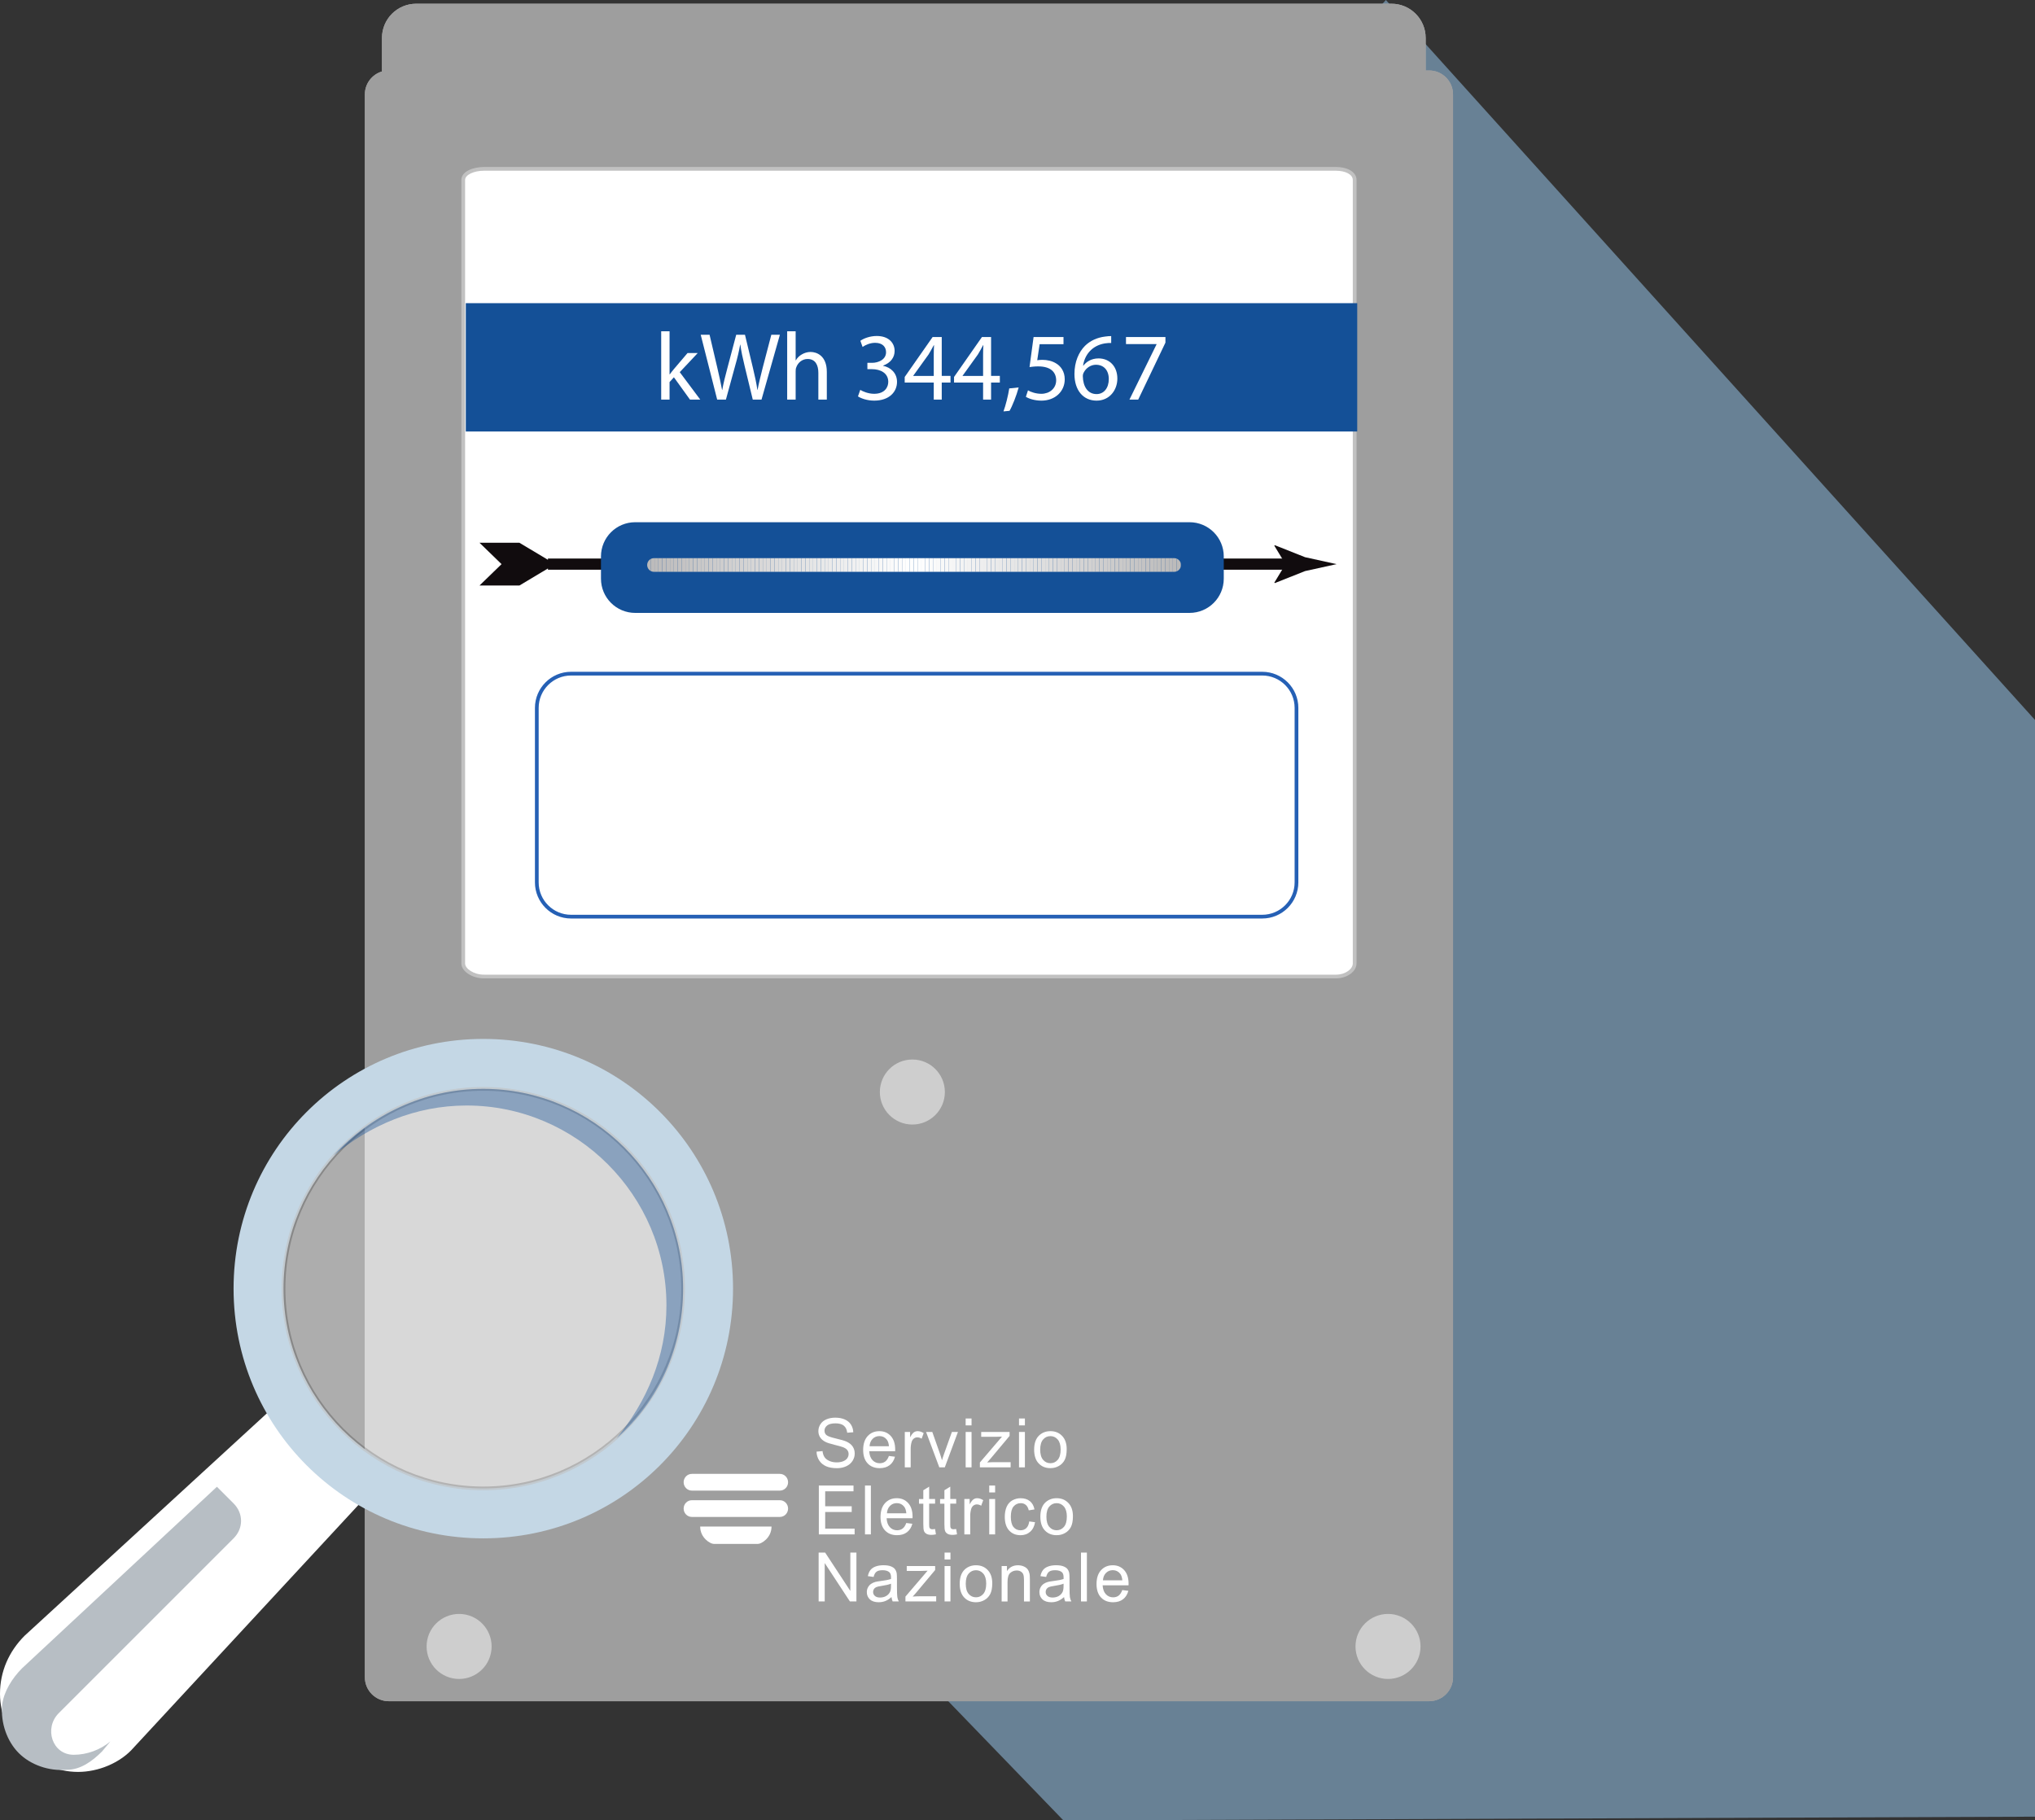
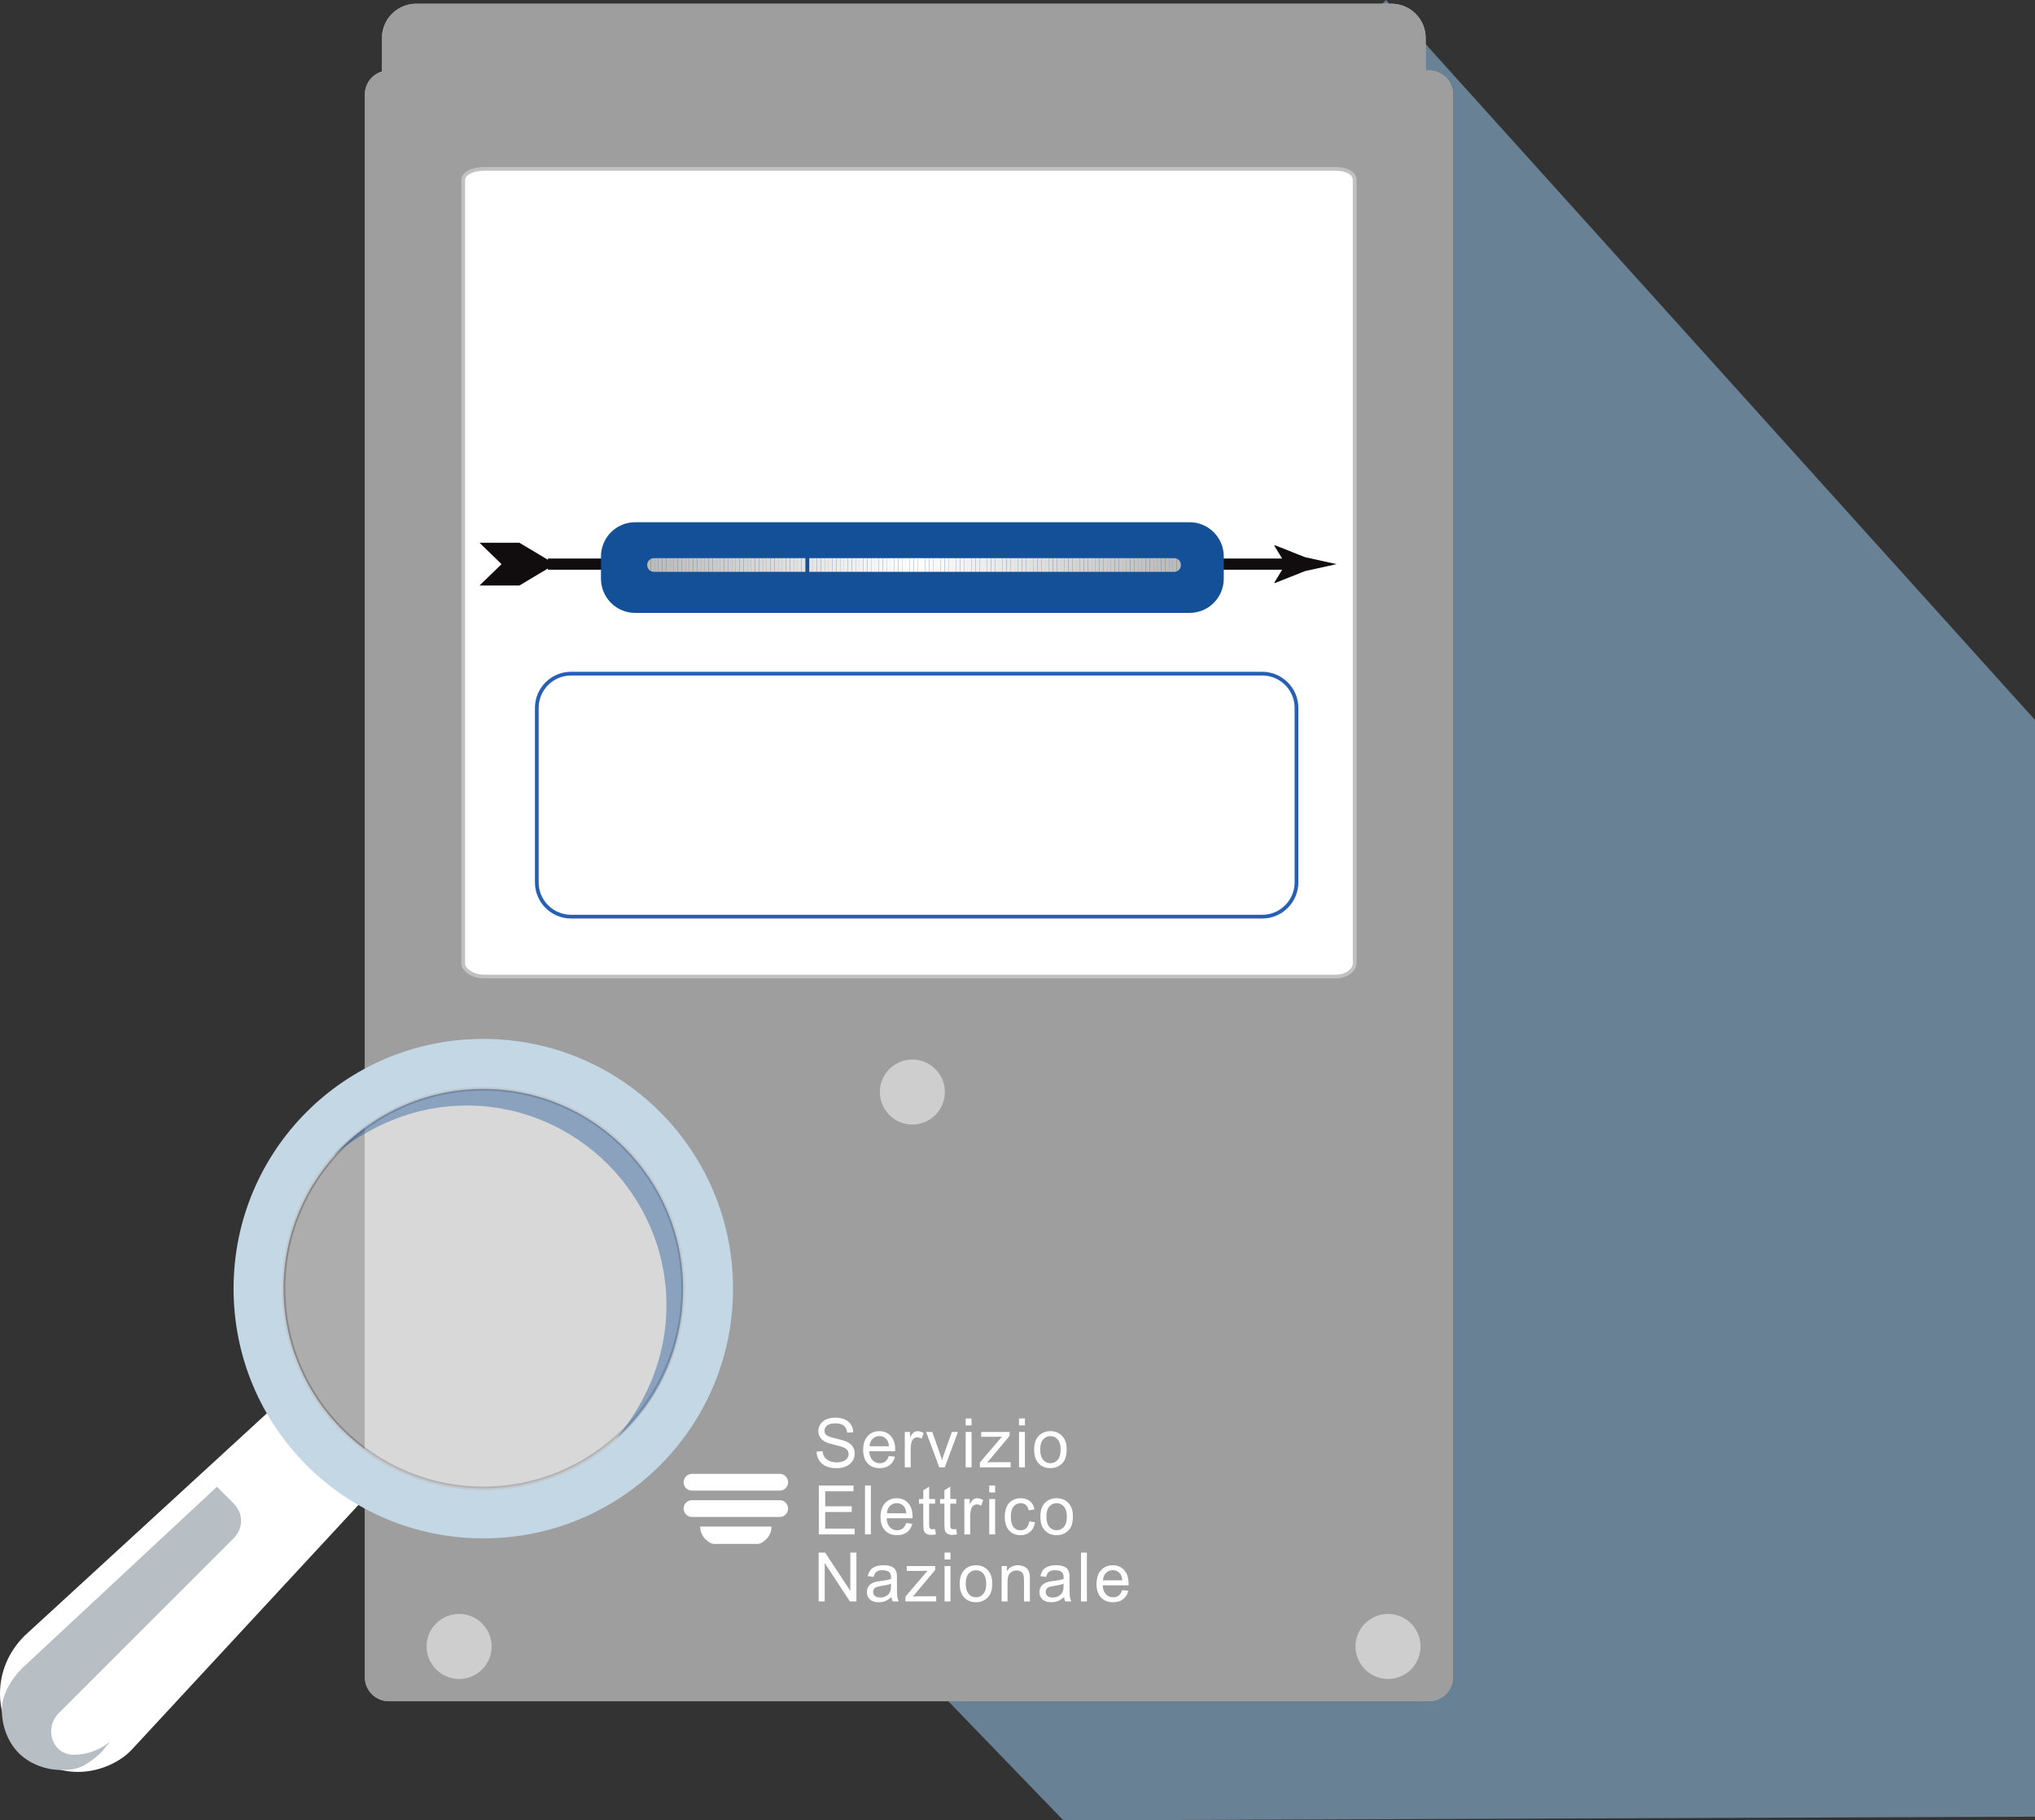
<svg xmlns="http://www.w3.org/2000/svg" xmlns:xlink="http://www.w3.org/1999/xlink" version="1.1" id="Livello_1" x="0px" y="0px" width="545.496px" height="488px" viewBox="0 0 545.496 488" enable-background="new 0 0 545.496 488" xml:space="preserve">
  <rect x="0" y="0" width="545.496" height="488" fill="#333333" stroke="none" />
  <g>
    <g>
      <polyline fill="#688195" points="545.496,193 371.496,0 101.496,298 285.055,488 545.496,487   " />
    </g>
    <g>
      <polyline fill="none" points="545.496,0 101.496,0 101.496,488 545.496,488   " />
    </g>
    <g>
      <path fill="#ADADAD" d="M382.158,271.643c0,5.066-4.107,9.174-9.173,9.174H111.562c-5.066,0-9.173-4.105-9.173-9.174V10.174    c0-5.066,4.106-9.174,9.173-9.174h261.424c5.063,0,9.173,4.108,9.173,9.174L382.158,271.643L382.158,271.643z" />
    </g>
    <g>
      <path fill="#A8A8A8" d="M389.496,449.624c0,3.547-2.875,6.422-6.421,6.422H104.224c-3.547,0-6.421-2.875-6.421-6.422V25.312    c0-3.547,2.874-6.422,6.421-6.422h278.852c3.546,0,6.421,2.875,6.421,6.422L389.496,449.624L389.496,449.624z" />
    </g>
    <g>
      <path fill="#9E9E9E" d="M383.075,18.89h-0.917v-8.716c0-5.066-4.107-9.174-9.173-9.174H111.562c-5.066,0-9.173,4.107-9.173,9.174    v8.986c-2.651,0.79-4.586,3.244-4.586,6.152v424.312c0,3.548,2.874,6.423,6.42,6.423h278.853c3.546,0,6.421-2.875,6.421-6.423    V25.312C389.496,21.765,386.621,18.89,383.075,18.89" />
    </g>
    <g>
      <path fill="#FFFFFF" d="M363.124,258.285c0,1.756-2.151,3.494-5.056,3.494H129.734c-2.904,0-5.561-1.738-5.561-3.494V48.217    c0-1.757,2.656-2.952,5.561-2.952h228.334c2.902,0,5.056,1.195,5.056,2.952V258.285z" />
    </g>
    <g>
      <path fill="#C1C1C1" d="M358.068,262.279H129.734c-3.172,0-6.061-1.903-6.061-3.994V48.217c0-2.242,3.123-3.452,6.061-3.452    h228.334c3.271,0,5.556,1.419,5.556,3.452v210.068C363.624,260.45,361.08,262.279,358.068,262.279z M129.734,45.765    c-2.743,0-5.061,1.123-5.061,2.452v210.068c0,1.356,2.257,2.994,5.061,2.994h228.334c2.685,0,4.556-1.578,4.556-2.994V48.217    c0-1.42-1.916-2.452-4.556-2.452H129.734z" />
    </g>
    <g>
      <path fill="#CECECE" d="M380.782,441.367c0,4.812-3.901,8.716-8.715,8.716c-4.812,0-8.714-3.903-8.714-8.716    c0-4.814,3.899-8.716,8.714-8.716C376.881,432.651,380.782,436.553,380.782,441.367" />
    </g>
    <g>
      <path fill="#CECECE" d="M131.782,441.367c0,4.812-3.901,8.716-8.715,8.716c-4.812,0-8.714-3.903-8.714-8.716    c0-4.814,3.901-8.716,8.714-8.716C127.881,432.651,131.782,436.553,131.782,441.367" />
    </g>
    <g>
      <path fill="#CECECE" d="M253.28,292.743c0,4.813-3.901,8.716-8.714,8.716s-8.714-3.902-8.714-8.716s3.901-8.716,8.714-8.716    S253.28,287.93,253.28,292.743" />
    </g>
    <g>
      <g>
        <g>
          <defs>
            <path id="SVGID_1_" d="M130.651,45.495c-2.905,0-5.789,0.965-5.789,2.721v210.069c0,1.756,2.884,3.724,5.789,3.724h228.335       c2.902,0,4.826-1.968,4.826-3.724V48.216c0-1.756-1.924-2.721-4.826-2.721H130.651z" />
          </defs>
          <clipPath id="SVGID_2_">
            <use xlink:href="#SVGID_1_" overflow="visible" />
          </clipPath>
          <g clip-path="url(#SVGID_2_)">
            <rect x="146.877" y="149.729" fill="#110C0E" width="199.966" height="3" />
          </g>
        </g>
      </g>
      <g>
        <g>
          <defs>
            <path id="SVGID_3_" d="M130.651,45.495c-2.905,0-5.789,0.965-5.789,2.721v210.069c0,1.756,2.884,3.724,5.789,3.724h228.335       c2.902,0,4.826-1.968,4.826-3.724V48.216c0-1.756-1.924-2.721-4.826-2.721H130.651z" />
          </defs>
          <clipPath id="SVGID_4_">
            <use xlink:href="#SVGID_3_" overflow="visible" />
          </clipPath>
          <g clip-path="url(#SVGID_4_)">
            <polygon fill="#110C0E" points="147.794,150.619 139.226,145.495 128.531,145.495 134.446,151.229 128.531,156.963        139.226,156.963 147.794,151.841      " />
          </g>
        </g>
      </g>
      <g>
        <g>
          <defs>
            <path id="SVGID_5_" d="M130.651,45.495c-2.905,0-5.789,0.965-5.789,2.721v210.069c0,1.756,2.884,3.724,5.789,3.724h228.335       c2.902,0,4.826-1.968,4.826-3.724V48.216c0-1.756-1.924-2.721-4.826-2.721H130.651z" />
          </defs>
          <clipPath id="SVGID_6_">
            <use xlink:href="#SVGID_5_" overflow="visible" />
          </clipPath>
          <g clip-path="url(#SVGID_6_)">
            <path fill="#110C0E" d="M344.596,151.229l-3.015-4.958l0.169-0.112l8.084,3.211c2.816,0.619,5.633,1.239,8.448,1.859       c-2.815,0.619-5.632,1.239-8.448,1.859l-8.084,3.211l-0.169-0.085L344.596,151.229z" />
          </g>
        </g>
      </g>
      <g>
        <g>
          <defs>
-             <path id="SVGID_7_" d="M130.651,45.495c-2.905,0-5.789,0.965-5.789,2.721v210.069c0,1.756,2.884,3.724,5.789,3.724h228.335       c2.902,0,4.826-1.968,4.826-3.724V48.216c0-1.756-1.924-2.721-4.826-2.721H130.651z" />
-           </defs>
+             </defs>
          <clipPath id="SVGID_8_">
            <use xlink:href="#SVGID_7_" overflow="visible" />
          </clipPath>
          <g clip-path="url(#SVGID_8_)">
            <path fill="#145097" d="M378.03,106.505c0,5.066-4.034,9.174-9.103,9.174H120.35c-5.067,0-9.247-4.108-9.247-9.174V90.449       c0-5.066,4.18-9.173,9.247-9.173h248.58c5.066,0,9.103,4.107,9.103,9.173L378.03,106.505L378.03,106.505z" />
          </g>
        </g>
      </g>
      <g>
        <g>
          <defs>
            <path id="SVGID_9_" d="M130.651,45.495c-2.905,0-5.789,0.965-5.789,2.721v210.069c0,1.756,2.884,3.724,5.789,3.724h228.335       c2.902,0,4.826-1.968,4.826-3.724V48.216c0-1.756-1.924-2.721-4.826-2.721H130.651z" />
          </defs>
          <clipPath id="SVGID_10_">
            <use xlink:href="#SVGID_9_" overflow="visible" />
          </clipPath>
          <g clip-path="url(#SVGID_10_)">
            <g enable-background="new    ">
              <path fill="#FFFFFF" d="M179.48,100.359h0.052c0.309-0.438,0.748-0.98,1.109-1.418l3.662-4.306h2.733l-4.822,5.131l5.493,7.35        h-2.759l-4.306-5.982l-1.161,1.289v4.693h-2.244V88.806h2.244V100.359z" />
            </g>
            <g enable-background="new    ">
              <path fill="#FFFFFF" d="M192.242,107.115l-4.41-17.381h2.373l2.063,8.793c0.516,2.167,0.98,4.333,1.29,6.009h0.051        c0.284-1.728,0.825-3.791,1.418-6.034l2.321-8.768h2.347l2.115,8.819c0.49,2.063,0.954,4.126,1.212,5.957h0.051        c0.361-1.908,0.851-3.842,1.393-6.008l2.295-8.768h2.295l-4.925,17.381h-2.347l-2.192-9.051        c-0.542-2.218-0.903-3.92-1.135-5.673h-0.052c-0.309,1.728-0.696,3.43-1.341,5.673l-2.476,9.051H192.242z" />
            </g>
            <g enable-background="new    ">
              <path fill="#FFFFFF" d="M211.009,88.806h2.27v7.788h0.051c0.361-0.645,0.929-1.212,1.625-1.599        c0.67-0.387,1.47-0.645,2.321-0.645c1.676,0,4.358,1.031,4.358,5.338v7.427h-2.269v-7.169c0-2.011-0.748-3.713-2.888-3.713        c-1.47,0-2.63,1.032-3.043,2.27c-0.129,0.309-0.155,0.645-0.155,1.083v7.53h-2.27V88.806z" />
              <path fill="#FFFFFF" d="M230.602,104.511c0.645,0.413,2.14,1.057,3.713,1.057c2.914,0,3.816-1.856,3.791-3.249        c-0.026-2.347-2.14-3.353-4.332-3.353h-1.264v-1.702h1.264c1.65,0,3.739-0.851,3.739-2.837c0-1.341-0.851-2.527-2.939-2.527        c-1.341,0-2.63,0.593-3.353,1.109l-0.593-1.65c0.877-0.645,2.579-1.29,4.384-1.29c3.301,0,4.796,1.96,4.796,3.997        c0,1.728-1.032,3.198-3.095,3.945v0.052c2.063,0.413,3.739,1.96,3.739,4.306c0,2.682-2.089,5.029-6.112,5.029        c-1.882,0-3.533-0.593-4.358-1.135L230.602,104.511z" />
              <path fill="#FFFFFF" d="M250.3,107.115v-4.564h-7.788v-1.496l7.479-10.702h2.45v10.418h2.347v1.779h-2.347v4.564H250.3z         M250.3,100.771v-5.596c0-0.877,0.025-1.753,0.077-2.63H250.3c-0.516,0.98-0.929,1.702-1.393,2.476l-4.101,5.699v0.052H250.3z        " />
              <path fill="#FFFFFF" d="M263.525,107.115v-4.564h-7.788v-1.496l7.479-10.702h2.45v10.418h2.347v1.779h-2.347v4.564H263.525z         M263.525,100.771v-5.596c0-0.877,0.025-1.753,0.077-2.63h-0.077c-0.516,0.98-0.929,1.702-1.393,2.476l-4.1,5.699v0.052        H263.525z" />
              <path fill="#FFFFFF" d="M268.988,110.287c0.567-1.521,1.264-4.281,1.547-6.163l2.527-0.258        c-0.593,2.192-1.728,5.054-2.45,6.266L268.988,110.287z" />
              <path fill="#FFFFFF" d="M285.078,92.262h-6.396l-0.645,4.307c0.387-0.052,0.748-0.104,1.367-0.104        c1.289,0,2.578,0.284,3.61,0.903c1.315,0.748,2.397,2.192,2.397,4.307c0,3.275-2.604,5.725-6.24,5.725        c-1.83,0-3.378-0.516-4.178-1.032l0.568-1.728c0.695,0.413,2.062,0.928,3.584,0.928c2.141,0,3.971-1.393,3.971-3.636        c-0.025-2.167-1.469-3.713-4.822-3.713c-0.953,0-1.701,0.103-2.32,0.18l1.083-8.045h8.021V92.262z" />
              <path fill="#FFFFFF" d="M297.864,91.952c-0.464-0.026-1.058,0-1.702,0.104c-3.559,0.593-5.441,3.197-5.828,5.957h0.078        c0.799-1.057,2.191-1.934,4.049-1.934c2.965,0,5.054,2.141,5.054,5.416c0,3.069-2.089,5.905-5.57,5.905        c-3.584,0-5.931-2.785-5.931-7.143c0-3.301,1.186-5.905,2.836-7.556c1.393-1.367,3.25-2.218,5.364-2.476        c0.671-0.103,1.237-0.129,1.65-0.129V91.952z M297.22,101.623c0-2.398-1.366-3.842-3.456-3.842        c-1.366,0-2.63,0.851-3.249,2.063c-0.154,0.258-0.258,0.593-0.258,1.006c0.052,2.759,1.315,4.796,3.688,4.796        C295.904,105.646,297.22,104.021,297.22,101.623z" />
              <path fill="#FFFFFF" d="M312.404,90.354v1.496l-7.298,15.266h-2.347l7.271-14.828v-0.052h-8.2v-1.882H312.404z" />
            </g>
          </g>
        </g>
      </g>
      <g>
        <g>
          <defs>
            <path id="SVGID_11_" d="M130.651,45.495c-2.905,0-5.789,0.965-5.789,2.721v210.069c0,1.756,2.884,3.724,5.789,3.724h228.335       c2.902,0,4.826-1.968,4.826-3.724V48.216c0-1.756-1.924-2.721-4.826-2.721H130.651z" />
          </defs>
          <clipPath id="SVGID_12_">
            <use xlink:href="#SVGID_11_" overflow="visible" />
          </clipPath>
          <g clip-path="url(#SVGID_12_)">
            <path fill="#145097" d="M328.039,155.129c0,5.066-4.107,9.174-9.173,9.174H170.268c-5.066,0-9.173-4.108-9.173-9.174v-5.964       c0-5.066,4.106-9.174,9.173-9.174h148.599c5.063,0,9.173,4.108,9.173,9.174L328.039,155.129L328.039,155.129z" />
          </g>
        </g>
      </g>
    </g>
    <g>
      <g>
        <g>
          <defs>
            <path id="SVGID_13_" d="M175.312,149.624c-1.014,0-1.836,0.822-1.836,1.835s0.822,1.835,1.836,1.835h139.427       c1.012,0,1.833-0.822,1.833-1.835s-0.821-1.835-1.833-1.835H175.312z" />
          </defs>
          <clipPath id="SVGID_14_">
            <use xlink:href="#SVGID_13_" overflow="visible" />
          </clipPath>
          <g clip-path="url(#SVGID_14_)">
            <g>
              <defs>
                <rect id="SVGID_15_" x="173.477" y="149.624" width="143.096" height="3.67" />
              </defs>
              <clipPath id="SVGID_16_">
                <use xlink:href="#SVGID_15_" overflow="visible" />
              </clipPath>
              <rect x="173.479" y="149.625" clip-path="url(#SVGID_16_)" fill="#BBBABA" width="0.934" height="3.668" />
              <rect x="174.412" y="149.625" clip-path="url(#SVGID_16_)" fill="#BCBBBB" width="1.035" height="3.668" />
              <rect x="175.447" y="149.625" clip-path="url(#SVGID_16_)" fill="#BDBCBC" width="1.035" height="3.668" />
              <rect x="176.482" y="149.625" clip-path="url(#SVGID_16_)" fill="#BEBDBD" width="1.039" height="3.668" />
              <rect x="177.521" y="149.625" clip-path="url(#SVGID_16_)" fill="#BFBEBE" width="1.035" height="3.668" />
              <rect x="178.557" y="149.625" clip-path="url(#SVGID_16_)" fill="#C0BFBF" width="1.039" height="3.668" />
              <rect x="179.596" y="149.625" clip-path="url(#SVGID_16_)" fill="#C1C0C0" width="1.035" height="3.668" />
              <rect x="180.631" y="149.625" clip-path="url(#SVGID_16_)" fill="#C2C1C1" width="1.039" height="3.668" />
              <rect x="181.67" y="149.625" clip-path="url(#SVGID_16_)" fill="#C3C2C2" width="1.035" height="3.668" />
              <rect x="182.705" y="149.625" clip-path="url(#SVGID_16_)" fill="#C4C3C3" width="1.035" height="3.668" />
              <rect x="183.74" y="149.625" clip-path="url(#SVGID_16_)" fill="#C5C4C4" width="1.039" height="3.668" />
              <rect x="184.779" y="149.625" clip-path="url(#SVGID_16_)" fill="#C6C5C5" width="1.035" height="3.668" />
              <rect x="185.814" y="149.625" clip-path="url(#SVGID_16_)" fill="#C7C6C6" width="1.039" height="3.668" />
              <rect x="186.854" y="149.625" clip-path="url(#SVGID_16_)" fill="#C8C7C7" width="1.035" height="3.668" />
              <rect x="187.889" y="149.625" clip-path="url(#SVGID_16_)" fill="#C9C8C8" width="1.039" height="3.668" />
              <rect x="188.928" y="149.625" clip-path="url(#SVGID_16_)" fill="#CAC9C9" width="1.035" height="3.668" />
              <rect x="189.963" y="149.625" clip-path="url(#SVGID_16_)" fill="#CBCACA" width="1.039" height="3.668" />
              <rect x="191.002" y="149.625" clip-path="url(#SVGID_16_)" fill="#CCCBCB" width="1.035" height="3.668" />
              <rect x="192.037" y="149.625" clip-path="url(#SVGID_16_)" fill="#CDCCCC" width="1.039" height="3.668" />
              <rect x="193.076" y="149.625" clip-path="url(#SVGID_16_)" fill="#CECDCD" width="1.035" height="3.668" />
              <rect x="194.111" y="149.625" clip-path="url(#SVGID_16_)" fill="#CFCECE" width="1.035" height="3.668" />
              <rect x="195.146" y="149.625" clip-path="url(#SVGID_16_)" fill="#D0CFCF" width="1.039" height="3.668" />
              <rect x="196.186" y="149.625" clip-path="url(#SVGID_16_)" fill="#D1D0D0" width="1.035" height="3.668" />
              <rect x="197.221" y="149.625" clip-path="url(#SVGID_16_)" fill="#D2D1D1" width="1.039" height="3.668" />
              <rect x="198.26" y="149.625" clip-path="url(#SVGID_16_)" fill="#D3D2D2" width="1.035" height="3.668" />
              <rect x="199.295" y="149.625" clip-path="url(#SVGID_16_)" fill="#D4D3D3" width="1.039" height="3.668" />
              <rect x="200.334" y="149.625" clip-path="url(#SVGID_16_)" fill="#D5D4D4" width="1.035" height="3.668" />
              <rect x="201.369" y="149.625" clip-path="url(#SVGID_16_)" fill="#D6D5D5" width="1.039" height="3.668" />
              <rect x="202.408" y="149.625" clip-path="url(#SVGID_16_)" fill="#D7D6D6" width="1.035" height="3.668" />
              <rect x="203.443" y="149.625" clip-path="url(#SVGID_16_)" fill="#D8D7D7" width="1.039" height="3.668" />
              <rect x="204.482" y="149.625" clip-path="url(#SVGID_16_)" fill="#D9D8D8" width="1.035" height="3.668" />
              <rect x="205.518" y="149.625" clip-path="url(#SVGID_16_)" fill="#DAD9D9" width="1.035" height="3.668" />
              <rect x="206.553" y="149.625" clip-path="url(#SVGID_16_)" fill="#DBDADA" width="1.039" height="3.668" />
              <rect x="207.592" y="149.625" clip-path="url(#SVGID_16_)" fill="#DCDBDB" width="1.035" height="3.668" />
              <rect x="208.627" y="149.625" clip-path="url(#SVGID_16_)" fill="#DDDDDD" width="1.039" height="3.668" />
              <rect x="209.666" y="149.625" clip-path="url(#SVGID_16_)" fill="#DEDEDE" width="1.035" height="3.668" />
              <rect x="210.701" y="149.625" clip-path="url(#SVGID_16_)" fill="#DFDFDF" width="1.039" height="3.668" />
              <rect x="211.74" y="149.625" clip-path="url(#SVGID_16_)" fill="#E0E0E0" width="1.035" height="3.668" />
              <rect x="212.775" y="149.625" clip-path="url(#SVGID_16_)" fill="#E1E1E1" width="1.039" height="3.668" />
              <rect x="213.814" y="149.625" clip-path="url(#SVGID_16_)" fill="#E2E2E2" width="1.035" height="3.668" />
              <rect x="214.85" y="149.625" clip-path="url(#SVGID_16_)" fill="#E3E3E3" width="1.039" height="3.668" />
-               <rect x="215.889" y="149.625" clip-path="url(#SVGID_16_)" fill="#E4E4E4" width="1.035" height="3.668" />
              <rect x="216.924" y="149.625" clip-path="url(#SVGID_16_)" fill="#E5E5E5" width="1.035" height="3.668" />
              <rect x="217.959" y="149.625" clip-path="url(#SVGID_16_)" fill="#E6E6E6" width="1.039" height="3.668" />
              <rect x="218.998" y="149.625" clip-path="url(#SVGID_16_)" fill="#E7E7E7" width="1.035" height="3.668" />
              <rect x="220.033" y="149.625" clip-path="url(#SVGID_16_)" fill="#E8E8E8" width="1.039" height="3.668" />
              <rect x="221.072" y="149.625" clip-path="url(#SVGID_16_)" fill="#E9E9E9" width="1.035" height="3.668" />
              <rect x="222.107" y="149.625" clip-path="url(#SVGID_16_)" fill="#EAEAEA" width="1.039" height="3.668" />
              <rect x="223.146" y="149.625" clip-path="url(#SVGID_16_)" fill="#EBEBEB" width="1.035" height="3.668" />
              <rect x="224.182" y="149.625" clip-path="url(#SVGID_16_)" fill="#ECECEC" width="1.039" height="3.668" />
              <rect x="225.221" y="149.625" clip-path="url(#SVGID_16_)" fill="#EDEDED" width="1.035" height="3.668" />
              <rect x="226.256" y="149.625" clip-path="url(#SVGID_16_)" fill="#EEEEEE" width="1.039" height="3.668" />
              <rect x="227.295" y="149.625" clip-path="url(#SVGID_16_)" fill="#EFEFEF" width="1.035" height="3.668" />
              <rect x="228.33" y="149.625" clip-path="url(#SVGID_16_)" fill="#F0F0F0" width="1.035" height="3.668" />
              <rect x="229.365" y="149.625" clip-path="url(#SVGID_16_)" fill="#F1F1F1" width="1.039" height="3.668" />
              <rect x="230.404" y="149.625" clip-path="url(#SVGID_16_)" fill="#F2F2F2" width="1.035" height="3.668" />
              <rect x="231.439" y="149.625" clip-path="url(#SVGID_16_)" fill="#F3F3F3" width="1.039" height="3.668" />
              <rect x="232.479" y="149.625" clip-path="url(#SVGID_16_)" fill="#F4F4F4" width="1.035" height="3.668" />
              <rect x="233.514" y="149.625" clip-path="url(#SVGID_16_)" fill="#F5F5F5" width="1.039" height="3.668" />
              <rect x="234.553" y="149.625" clip-path="url(#SVGID_16_)" fill="#F6F6F6" width="1.035" height="3.668" />
              <rect x="235.588" y="149.625" clip-path="url(#SVGID_16_)" fill="#F7F7F7" width="1.035" height="3.668" />
              <rect x="236.623" y="149.625" clip-path="url(#SVGID_16_)" fill="#F8F8F8" width="1.039" height="3.668" />
              <rect x="237.662" y="149.625" clip-path="url(#SVGID_16_)" fill="#F9F9F9" width="1.039" height="3.668" />
              <rect x="238.701" y="149.625" clip-path="url(#SVGID_16_)" fill="#FAFAFA" width="1.035" height="3.668" />
              <rect x="239.736" y="149.625" clip-path="url(#SVGID_16_)" fill="#FBFBFB" width="1.035" height="3.668" />
              <rect x="240.771" y="149.625" clip-path="url(#SVGID_16_)" fill="#FCFCFC" width="1.039" height="3.668" />
              <rect x="241.811" y="149.625" clip-path="url(#SVGID_16_)" fill="#FDFDFD" width="1.035" height="3.668" />
              <rect x="242.846" y="149.625" clip-path="url(#SVGID_16_)" fill="#FEFEFE" width="1.039" height="3.668" />
              <rect x="243.885" y="149.625" clip-path="url(#SVGID_16_)" fill="#FFFFFF" width="1.035" height="3.668" />
              <rect x="244.92" y="149.625" clip-path="url(#SVGID_16_)" fill="#FFFFFF" width="1.039" height="3.668" />
              <rect x="245.959" y="149.625" clip-path="url(#SVGID_16_)" fill="#FEFEFE" width="1.035" height="3.668" />
              <rect x="246.994" y="149.625" clip-path="url(#SVGID_16_)" fill="#FDFDFD" width="1.035" height="3.668" />
              <rect x="248.029" y="149.625" clip-path="url(#SVGID_16_)" fill="#FCFCFC" width="1.039" height="3.668" />
              <rect x="249.068" y="149.625" clip-path="url(#SVGID_16_)" fill="#FBFBFB" width="1.035" height="3.668" />
              <rect x="250.104" y="149.625" clip-path="url(#SVGID_16_)" fill="#FAFAFA" width="1.039" height="3.668" />
              <rect x="251.143" y="149.625" clip-path="url(#SVGID_16_)" fill="#F9F9F9" width="1.035" height="3.668" />
              <rect x="252.178" y="149.625" clip-path="url(#SVGID_16_)" fill="#F8F8F8" width="1.039" height="3.668" />
              <rect x="253.217" y="149.625" clip-path="url(#SVGID_16_)" fill="#F7F7F7" width="1.035" height="3.668" />
              <rect x="254.252" y="149.625" clip-path="url(#SVGID_16_)" fill="#F6F6F6" width="1.039" height="3.668" />
              <rect x="255.291" y="149.625" clip-path="url(#SVGID_16_)" fill="#F5F5F5" width="1.035" height="3.668" />
              <rect x="256.326" y="149.625" clip-path="url(#SVGID_16_)" fill="#F4F4F4" width="1.039" height="3.668" />
              <rect x="257.365" y="149.625" clip-path="url(#SVGID_16_)" fill="#F3F3F3" width="1.035" height="3.668" />
              <rect x="258.4" y="149.625" clip-path="url(#SVGID_16_)" fill="#F2F2F2" width="1.035" height="3.668" />
              <rect x="259.436" y="149.625" clip-path="url(#SVGID_16_)" fill="#F1F1F1" width="1.039" height="3.668" />
              <rect x="260.475" y="149.625" clip-path="url(#SVGID_16_)" fill="#F0F0F0" width="1.035" height="3.668" />
              <rect x="261.51" y="149.625" clip-path="url(#SVGID_16_)" fill="#EFEFEF" width="1.039" height="3.668" />
              <rect x="262.549" y="149.625" clip-path="url(#SVGID_16_)" fill="#EEEEEE" width="1.035" height="3.668" />
              <rect x="263.584" y="149.625" clip-path="url(#SVGID_16_)" fill="#EDEDED" width="1.039" height="3.668" />
              <rect x="264.623" y="149.625" clip-path="url(#SVGID_16_)" fill="#ECECEC" width="1.035" height="3.668" />
              <rect x="265.658" y="149.625" clip-path="url(#SVGID_16_)" fill="#EBEBEB" width="1.039" height="3.668" />
              <rect x="266.697" y="149.625" clip-path="url(#SVGID_16_)" fill="#EAEAEA" width="1.035" height="3.668" />
              <rect x="267.732" y="149.625" clip-path="url(#SVGID_16_)" fill="#E9E9E9" width="1.039" height="3.668" />
              <rect x="268.771" y="149.625" clip-path="url(#SVGID_16_)" fill="#E8E8E8" width="1.035" height="3.668" />
              <rect x="269.807" y="149.625" clip-path="url(#SVGID_16_)" fill="#E7E7E7" width="1.035" height="3.668" />
              <rect x="270.842" y="149.625" clip-path="url(#SVGID_16_)" fill="#E6E6E6" width="1.039" height="3.668" />
              <rect x="271.881" y="149.625" clip-path="url(#SVGID_16_)" fill="#E5E5E5" width="1.035" height="3.668" />
              <rect x="272.916" y="149.625" clip-path="url(#SVGID_16_)" fill="#E4E4E4" width="1.039" height="3.668" />
              <rect x="273.955" y="149.625" clip-path="url(#SVGID_16_)" fill="#E3E3E3" width="1.035" height="3.668" />
              <rect x="274.99" y="149.625" clip-path="url(#SVGID_16_)" fill="#E2E2E2" width="1.039" height="3.668" />
              <rect x="276.029" y="149.625" clip-path="url(#SVGID_16_)" fill="#E1E1E1" width="1.035" height="3.668" />
              <rect x="277.064" y="149.625" clip-path="url(#SVGID_16_)" fill="#E0E0E0" width="1.035" height="3.668" />
              <rect x="278.1" y="149.625" clip-path="url(#SVGID_16_)" fill="#DFDFDF" width="1.039" height="3.668" />
              <rect x="279.139" y="149.625" clip-path="url(#SVGID_16_)" fill="#DEDEDE" width="1.039" height="3.668" />
              <rect x="280.178" y="149.625" clip-path="url(#SVGID_16_)" fill="#DDDDDD" width="1.035" height="3.668" />
              <rect x="281.213" y="149.625" clip-path="url(#SVGID_16_)" fill="#DCDBDB" width="1.035" height="3.668" />
              <rect x="282.248" y="149.625" clip-path="url(#SVGID_16_)" fill="#DBDADA" width="1.039" height="3.668" />
              <rect x="283.287" y="149.625" clip-path="url(#SVGID_16_)" fill="#DAD9D9" width="1.035" height="3.668" />
              <rect x="284.322" y="149.625" clip-path="url(#SVGID_16_)" fill="#D9D8D8" width="1.039" height="3.668" />
              <rect x="285.361" y="149.625" clip-path="url(#SVGID_16_)" fill="#D8D7D7" width="1.035" height="3.668" />
              <rect x="286.396" y="149.625" clip-path="url(#SVGID_16_)" fill="#D7D6D6" width="1.039" height="3.668" />
              <rect x="287.436" y="149.625" clip-path="url(#SVGID_16_)" fill="#D6D5D5" width="1.035" height="3.668" />
              <rect x="288.471" y="149.625" clip-path="url(#SVGID_16_)" fill="#D5D4D4" width="1.035" height="3.668" />
              <rect x="289.506" y="149.625" clip-path="url(#SVGID_16_)" fill="#D4D3D3" width="1.039" height="3.668" />
              <rect x="290.545" y="149.625" clip-path="url(#SVGID_16_)" fill="#D3D2D2" width="1.039" height="3.668" />
              <rect x="291.584" y="149.625" clip-path="url(#SVGID_16_)" fill="#D2D1D1" width="1.035" height="3.668" />
              <rect x="292.619" y="149.625" clip-path="url(#SVGID_16_)" fill="#D1D0D0" width="1.035" height="3.668" />
              <rect x="293.654" y="149.625" clip-path="url(#SVGID_16_)" fill="#D0CFCF" width="1.039" height="3.668" />
              <rect x="294.693" y="149.625" clip-path="url(#SVGID_16_)" fill="#CFCECE" width="1.035" height="3.668" />
              <rect x="295.729" y="149.625" clip-path="url(#SVGID_16_)" fill="#CECDCD" width="1.039" height="3.668" />
              <rect x="296.768" y="149.625" clip-path="url(#SVGID_16_)" fill="#CDCCCC" width="1.035" height="3.668" />
              <rect x="297.803" y="149.625" clip-path="url(#SVGID_16_)" fill="#CCCBCB" width="1.039" height="3.668" />
              <rect x="298.842" y="149.625" clip-path="url(#SVGID_16_)" fill="#CBCACA" width="1.035" height="3.668" />
              <rect x="299.877" y="149.625" clip-path="url(#SVGID_16_)" fill="#CAC9C9" width="1.035" height="3.668" />
              <rect x="300.912" y="149.625" clip-path="url(#SVGID_16_)" fill="#C9C8C8" width="1.039" height="3.668" />
              <rect x="301.951" y="149.625" clip-path="url(#SVGID_16_)" fill="#C8C7C7" width="1.039" height="3.668" />
              <rect x="302.99" y="149.625" clip-path="url(#SVGID_16_)" fill="#C7C6C6" width="1.035" height="3.668" />
              <rect x="304.025" y="149.625" clip-path="url(#SVGID_16_)" fill="#C6C5C5" width="1.035" height="3.668" />
              <rect x="305.061" y="149.625" clip-path="url(#SVGID_16_)" fill="#C5C4C4" width="1.039" height="3.668" />
              <rect x="306.1" y="149.625" clip-path="url(#SVGID_16_)" fill="#C4C3C3" width="1.035" height="3.668" />
              <rect x="307.135" y="149.625" clip-path="url(#SVGID_16_)" fill="#C3C2C2" width="1.039" height="3.668" />
              <rect x="308.174" y="149.625" clip-path="url(#SVGID_16_)" fill="#C2C1C1" width="1.035" height="3.668" />
              <rect x="309.209" y="149.625" clip-path="url(#SVGID_16_)" fill="#C1C0C0" width="1.039" height="3.668" />
              <rect x="310.248" y="149.625" clip-path="url(#SVGID_16_)" fill="#C0BFBF" width="1.035" height="3.668" />
              <rect x="311.283" y="149.625" clip-path="url(#SVGID_16_)" fill="#BFBEBE" width="1.035" height="3.668" />
              <rect x="312.318" y="149.625" clip-path="url(#SVGID_16_)" fill="#BEBDBD" width="1.039" height="3.668" />
              <rect x="313.357" y="149.625" clip-path="url(#SVGID_16_)" fill="#BDBCBC" width="1.039" height="3.668" />
              <rect x="314.396" y="149.625" clip-path="url(#SVGID_16_)" fill="#BCBBBB" width="1.035" height="3.668" />
              <rect x="315.432" y="149.625" clip-path="url(#SVGID_16_)" fill="#BBBABA" width="1.035" height="3.668" />
              <rect x="316.467" y="149.625" clip-path="url(#SVGID_16_)" fill="#BBBABA" width="0.105" height="3.668" />
            </g>
          </g>
        </g>
      </g>
    </g>
    <g>
      <g>
        <g>
          <defs>
            <path id="SVGID_17_" d="M130.651,45.495c-2.905,0-5.789,0.965-5.789,2.721v210.069c0,1.756,2.884,3.724,5.789,3.724h228.335       c2.902,0,4.826-1.968,4.826-3.724V48.216c0-1.756-1.924-2.721-4.826-2.721H130.651z" />
          </defs>
          <clipPath id="SVGID_18_">
            <use xlink:href="#SVGID_17_" overflow="visible" />
          </clipPath>
          <g clip-path="url(#SVGID_18_)">
            <path fill="#2560B5" d="M338.358,246.225H153.068c-5.333,0-9.673-4.34-9.673-9.674v-46.789c0-5.335,4.339-9.675,9.673-9.675       h185.292c5.333,0,9.672,4.34,9.672,9.675v46.789C348.03,241.885,343.691,246.225,338.358,246.225z M153.068,181.087       c-4.782,0-8.673,3.892-8.673,8.675v46.789c0,4.783,3.891,8.674,8.673,8.674h185.291c4.781,0,8.672-3.891,8.672-8.674       l0.001-46.789c0-4.784-3.891-8.675-8.672-8.675H153.068z" />
          </g>
        </g>
      </g>
    </g>
    <g>
      <path fill="#FFFFFF" d="M218.88,389.146l1.604-0.145c0.076,0.656,0.252,1.191,0.531,1.613c0.277,0.42,0.709,0.76,1.293,1.019    c0.585,0.261,1.242,0.39,1.974,0.39c0.648,0,1.222-0.1,1.719-0.295s0.866-0.465,1.108-0.811c0.243-0.342,0.365-0.715,0.365-1.12    c0-0.409-0.117-0.771-0.352-1.075c-0.233-0.309-0.619-0.562-1.157-0.771c-0.345-0.139-1.107-0.352-2.289-0.641    c-1.181-0.289-2.008-0.562-2.481-0.816c-0.614-0.326-1.071-0.734-1.373-1.221c-0.301-0.484-0.451-1.027-0.451-1.629    c0-0.662,0.185-1.279,0.553-1.854c0.368-0.575,0.906-1.013,1.613-1.31c0.707-0.299,1.494-0.446,2.359-0.446    c0.952,0,1.793,0.155,2.521,0.469c0.729,0.312,1.288,0.772,1.68,1.38c0.392,0.608,0.603,1.297,0.632,2.064l-1.631,0.125    c-0.088-0.827-0.385-1.452-0.891-1.877c-0.506-0.422-1.253-0.635-2.24-0.635c-1.029,0-1.779,0.19-2.25,0.575    c-0.471,0.386-0.706,0.849-0.706,1.392c0,0.472,0.167,0.855,0.5,1.16c0.327,0.306,1.183,0.614,2.565,0.935    c1.382,0.319,2.331,0.598,2.846,0.836c0.748,0.351,1.301,0.795,1.657,1.334c0.356,0.541,0.534,1.162,0.534,1.862    c0,0.697-0.195,1.354-0.588,1.972c-0.391,0.617-0.953,1.097-1.687,1.438s-1.562,0.514-2.478,0.514    c-1.164,0-2.139-0.172-2.925-0.518c-0.787-0.348-1.403-0.865-1.851-1.561C219.139,390.809,218.902,390.023,218.88,389.146" />
    </g>
    <g>
      <path fill="#FFFFFF" d="M238.276,390.301l1.63,0.205c-0.256,0.971-0.732,1.725-1.428,2.26c-0.697,0.537-1.585,0.805-2.667,0.805    c-1.362,0-2.442-0.428-3.24-1.281c-0.798-0.854-1.196-2.055-1.196-3.598c0-1.596,0.403-2.834,1.21-3.717    c0.807-0.881,1.854-1.32,3.14-1.32c1.245,0,2.263,0.433,3.052,1.296c0.789,0.862,1.184,2.077,1.184,3.646    c0,0.096-0.003,0.238-0.009,0.43h-6.945c0.059,1.043,0.348,1.842,0.868,2.396s1.169,0.831,1.947,0.831    c0.578,0,1.072-0.154,1.481-0.465C237.712,391.475,238.037,390.979,238.276,390.301 M233.094,387.7h5.2    c-0.07-0.798-0.27-1.396-0.597-1.796c-0.503-0.619-1.154-0.93-1.955-0.93c-0.726,0-1.336,0.248-1.829,0.74    C233.42,386.21,233.146,386.872,233.094,387.7" />
    </g>
    <g>
      <path fill="#FFFFFF" d="M242.536,393.355v-9.488h1.421v1.438c0.362-0.673,0.697-1.115,1.004-1.33s0.645-0.322,1.014-0.322    c0.531,0,1.072,0.175,1.622,0.519l-0.544,1.494c-0.386-0.231-0.771-0.351-1.158-0.351c-0.345,0-0.654,0.104-0.929,0.315    c-0.275,0.213-0.471,0.507-0.588,0.882c-0.176,0.571-0.263,1.196-0.263,1.875v4.969H242.536L242.536,393.355z" />
    </g>
    <g>
      <path fill="#FFFFFF" d="M251.786,393.355l-3.543-9.488h1.666l2,5.683c0.216,0.614,0.415,1.25,0.597,1.911    c0.139-0.5,0.336-1.102,0.587-1.805l2.07-5.789h1.622l-3.525,9.488H251.786L251.786,393.355z" />
    </g>
    <g>
      <path fill="#FFFFFF" d="M258.852,380.258h1.578v1.85h-1.578V380.258z M258.852,383.867h1.578v9.488h-1.578V383.867z" />
    </g>
    <g>
      <path fill="#FFFFFF" d="M262.665,393.355v-1.307l5.929-6.932c-0.673,0.033-1.266,0.053-1.781,0.053h-3.796v-1.305h7.611v1.062    l-5.042,6.021l-0.974,1.098c0.707-0.053,1.371-0.08,1.991-0.08h4.305v1.385h-8.243V393.355L262.665,393.355z" />
    </g>
    <g>
      <path fill="#FFFFFF" d="M273.152,380.258h1.579v1.85h-1.579V380.258z M273.152,383.867h1.579v9.488h-1.579V383.867z" />
    </g>
    <g>
      <path fill="#FFFFFF" d="M277.21,388.611c0-1.758,0.479-3.061,1.438-3.904c0.801-0.701,1.775-1.055,2.929-1.055    c1.28,0,2.327,0.43,3.14,1.283s1.219,2.035,1.219,3.541c0,1.221-0.18,2.183-0.539,2.881c-0.357,0.701-0.883,1.244-1.567,1.631    c-0.688,0.389-1.438,0.582-2.25,0.582c-1.306,0-2.356-0.426-3.161-1.277C277.611,391.439,277.21,390.215,277.21,388.611     M278.832,388.611c0,1.215,0.261,2.125,0.781,2.729c0.52,0.605,1.175,0.908,1.964,0.908c0.782,0,1.437-0.305,1.956-0.912    c0.519-0.607,0.779-1.533,0.779-2.777c0-1.174-0.263-2.062-0.785-2.668c-0.522-0.604-1.174-0.906-1.95-0.906    c-0.789,0-1.444,0.303-1.964,0.902C279.093,386.488,278.832,387.396,278.832,388.611" />
    </g>
    <g>
      <polygon fill="#FFFFFF" points="219.494,411.329 219.494,398.232 228.789,398.232 228.789,399.777 221.195,399.777     221.195,403.789 228.307,403.789 228.307,405.325 221.195,405.325 221.195,409.783 229.088,409.783 229.088,411.329   " />
    </g>
    <g>
      <rect x="231.866" y="398.232" fill="#FFFFFF" width="1.578" height="13.097" />
    </g>
    <g>
      <path fill="#FFFFFF" d="M242.931,408.273l1.63,0.207c-0.256,0.969-0.732,1.723-1.428,2.258c-0.697,0.537-1.585,0.805-2.666,0.805    c-1.363,0-2.443-0.428-3.24-1.282c-0.798-0.854-1.197-2.053-1.197-3.596c0-1.595,0.403-2.835,1.21-3.716    c0.807-0.881,1.854-1.322,3.14-1.322c1.245,0,2.263,0.432,3.052,1.295c0.789,0.864,1.185,2.079,1.185,3.646    c0,0.094-0.004,0.236-0.01,0.428h-6.945c0.059,1.042,0.348,1.841,0.868,2.395c0.521,0.555,1.17,0.832,1.947,0.832    c0.579,0,1.072-0.156,1.482-0.466C242.367,409.447,242.691,408.952,242.931,408.273 M237.748,405.674h5.2    c-0.07-0.798-0.269-1.396-0.597-1.796c-0.502-0.619-1.154-0.929-1.955-0.929c-0.725,0-1.336,0.246-1.828,0.742    C238.074,404.186,237.801,404.846,237.748,405.674" />
    </g>
    <g>
      <path fill="#FFFFFF" d="M250.655,409.891l0.228,1.422c-0.444,0.096-0.842,0.143-1.192,0.143c-0.573,0-1.018-0.094-1.333-0.275    c-0.315-0.184-0.538-0.428-0.666-0.729c-0.129-0.303-0.193-0.936-0.193-1.898v-5.459h-1.157v-1.25h1.157v-2.35l1.569-0.967v3.314    h1.588v1.25h-1.588v5.549c0,0.459,0.028,0.754,0.084,0.885c0.056,0.132,0.146,0.234,0.271,0.312s0.306,0.116,0.539,0.116    C250.137,409.953,250.368,409.934,250.655,409.891" />
    </g>
    <g>
      <path fill="#FFFFFF" d="M256.31,409.891l0.229,1.422c-0.444,0.096-0.843,0.143-1.193,0.143c-0.573,0-1.018-0.094-1.333-0.275    c-0.315-0.184-0.538-0.428-0.666-0.729c-0.129-0.303-0.193-0.936-0.193-1.898v-5.459h-1.157v-1.25h1.157v-2.35l1.57-0.967v3.314    h1.587v1.25h-1.587v5.549c0,0.459,0.027,0.754,0.083,0.885c0.056,0.132,0.146,0.234,0.271,0.312    c0.126,0.077,0.306,0.116,0.54,0.116C255.791,409.953,256.023,409.934,256.31,409.891" />
    </g>
    <g>
      <path fill="#FFFFFF" d="M258.5,411.329v-9.487h1.42v1.438c0.363-0.672,0.697-1.114,1.005-1.329    c0.306-0.216,0.645-0.321,1.013-0.321c0.532,0,1.072,0.174,1.622,0.52l-0.543,1.492c-0.386-0.232-0.772-0.35-1.159-0.35    c-0.344,0-0.653,0.104-0.929,0.314c-0.274,0.213-0.471,0.506-0.587,0.881c-0.176,0.572-0.264,1.197-0.264,1.875v4.97    L258.5,411.329L258.5,411.329z" />
    </g>
    <g>
      <path fill="#FFFFFF" d="M265.172,398.232h1.578v1.849h-1.578V398.232z M265.172,401.842h1.578v9.487h-1.578V401.842z" />
    </g>
    <g>
      <path fill="#FFFFFF" d="M275.895,407.854l1.555,0.207c-0.172,1.09-0.604,1.941-1.305,2.561c-0.696,0.615-1.557,0.924-2.571,0.924    c-1.276,0-2.3-0.424-3.074-1.271c-0.774-0.849-1.163-2.064-1.163-3.648c0-1.023,0.168-1.92,0.5-2.689    c0.334-0.768,0.841-1.346,1.522-1.729c0.682-0.385,1.422-0.576,2.224-0.576c1.011,0,1.838,0.262,2.48,0.781    c0.644,0.521,1.056,1.262,1.235,2.221l-1.534,0.242c-0.146-0.639-0.404-1.119-0.775-1.439c-0.37-0.32-0.82-0.48-1.346-0.48    c-0.795,0-1.44,0.291-1.938,0.871s-0.746,1.499-0.746,2.756c0,1.273,0.24,2.2,0.72,2.777c0.48,0.578,1.104,0.867,1.877,0.867    c0.618,0,1.137-0.193,1.553-0.582C275.521,409.256,275.784,408.658,275.895,407.854" />
    </g>
    <g>
      <path fill="#FFFFFF" d="M278.875,406.585c0-1.757,0.479-3.06,1.438-3.903c0.801-0.703,1.777-1.055,2.932-1.055    c1.277,0,2.324,0.428,3.139,1.282s1.221,2.034,1.221,3.542c0,1.221-0.181,2.182-0.539,2.881c-0.359,0.7-0.883,1.243-1.569,1.631    c-0.687,0.387-1.437,0.58-2.249,0.58c-1.305,0-2.357-0.425-3.162-1.277C279.275,409.414,278.875,408.188,278.875,406.585     M280.497,406.585c0,1.215,0.26,2.125,0.78,2.729c0.52,0.604,1.175,0.908,1.965,0.908c0.783,0,1.435-0.308,1.955-0.912    c0.521-0.608,0.779-1.535,0.779-2.779c0-1.174-0.263-2.062-0.783-2.666c-0.523-0.604-1.174-0.907-1.951-0.907    c-0.79,0-1.444,0.301-1.965,0.901C280.757,404.462,280.497,405.37,280.497,406.585" />
    </g>
    <g>
      <polygon fill="#FFFFFF" points="219.441,429.303 219.441,416.206 221.187,416.206 227.939,426.488 227.939,416.206     229.57,416.206 229.57,429.303 227.825,429.303 221.072,419.011 221.072,429.303   " />
    </g>
    <g>
      <path fill="#FFFFFF" d="M238.969,428.132c-0.584,0.507-1.146,0.864-1.688,1.072c-0.541,0.209-1.121,0.312-1.741,0.312    c-1.022,0-1.81-0.254-2.359-0.765c-0.549-0.509-0.824-1.16-0.824-1.952c0-0.465,0.104-0.889,0.312-1.271    c0.208-0.386,0.479-0.692,0.816-0.927c0.336-0.23,0.714-0.406,1.136-0.525c0.31-0.083,0.776-0.164,1.402-0.241    c1.274-0.153,2.212-0.34,2.815-0.554c0.006-0.223,0.009-0.36,0.009-0.42c0-0.655-0.149-1.116-0.447-1.387    c-0.403-0.361-1.003-0.543-1.798-0.543c-0.742,0-1.291,0.131-1.645,0.396c-0.354,0.264-0.615,0.731-0.785,1.407l-1.543-0.217    c0.14-0.672,0.371-1.215,0.691-1.629c0.322-0.414,0.789-0.731,1.396-0.957c0.608-0.224,1.312-0.334,2.113-0.334    c0.795,0,1.441,0.094,1.938,0.285c0.497,0.19,0.862,0.43,1.096,0.719c0.234,0.289,0.398,0.653,0.491,1.097    c0.053,0.272,0.079,0.768,0.079,1.481v2.146c0,1.495,0.033,2.438,0.102,2.837c0.066,0.396,0.199,0.773,0.398,1.139h-1.648    C239.121,428.969,239.016,428.579,238.969,428.132 M238.838,424.541c-0.573,0.238-1.434,0.439-2.578,0.607    c-0.65,0.095-1.109,0.201-1.377,0.32c-0.27,0.118-0.477,0.293-0.623,0.521s-0.219,0.482-0.219,0.764    c0,0.43,0.159,0.787,0.478,1.072c0.318,0.286,0.785,0.43,1.398,0.43c0.607,0,1.149-0.136,1.623-0.406    c0.474-0.27,0.821-0.643,1.043-1.111c0.17-0.363,0.255-0.898,0.255-1.607V424.541z" />
    </g>
    <g>
      <path fill="#FFFFFF" d="M242.712,429.303v-1.305l5.929-6.932c-0.673,0.033-1.267,0.053-1.781,0.053h-3.797v-1.303h7.612v1.062    l-5.043,6.022l-0.974,1.098c0.708-0.053,1.371-0.08,1.992-0.08h4.305v1.385H242.712L242.712,429.303z" />
    </g>
    <g>
      <path fill="#FFFFFF" d="M253.198,416.206h1.578v1.849h-1.578V416.206z M253.198,419.814h1.578v9.485h-1.578V419.814z" />
    </g>
    <g>
      <path fill="#FFFFFF" d="M257.257,424.559c0-1.757,0.479-3.059,1.438-3.904c0.801-0.699,1.776-1.053,2.929-1.053    c1.28,0,2.327,0.426,3.14,1.281s1.219,2.035,1.219,3.542c0,1.222-0.18,2.184-0.539,2.881c-0.359,0.7-0.883,1.243-1.57,1.632    s-1.437,0.579-2.249,0.579c-1.304,0-2.357-0.425-3.161-1.274C257.658,427.388,257.257,426.162,257.257,424.559 M258.879,424.559    c0,1.217,0.261,2.125,0.78,2.729c0.521,0.604,1.176,0.908,1.965,0.908c0.783,0,1.435-0.307,1.956-0.912    c0.52-0.607,0.779-1.533,0.779-2.778c0-1.173-0.261-2.062-0.784-2.666c-0.523-0.604-1.175-0.906-1.951-0.906    c-0.789,0-1.444,0.302-1.965,0.901C259.14,422.436,258.879,423.344,258.879,424.559" />
    </g>
    <g>
      <path fill="#FFFFFF" d="M268.497,429.303v-9.486h1.421v1.35c0.683-1.042,1.672-1.562,2.964-1.562c0.562,0,1.077,0.104,1.548,0.309    c0.471,0.207,0.822,0.477,1.057,0.811c0.234,0.332,0.397,0.729,0.49,1.188c0.062,0.297,0.09,0.816,0.09,1.562v5.834h-1.58v-5.771    c0-0.655-0.062-1.146-0.184-1.47c-0.123-0.323-0.341-0.583-0.652-0.778c-0.312-0.192-0.68-0.289-1.102-0.289    c-0.673,0-1.253,0.218-1.741,0.652c-0.488,0.434-0.731,1.26-0.731,2.475v5.182h-1.58V429.303L268.497,429.303z" />
    </g>
    <g>
      <path fill="#FFFFFF" d="M285.229,428.132c-0.586,0.507-1.146,0.864-1.688,1.072c-0.54,0.209-1.121,0.312-1.74,0.312    c-1.021,0-1.81-0.254-2.357-0.765c-0.551-0.509-0.824-1.16-0.824-1.952c0-0.465,0.104-0.889,0.312-1.271    c0.207-0.386,0.479-0.692,0.813-0.927c0.336-0.231,0.715-0.406,1.136-0.525c0.311-0.083,0.777-0.164,1.403-0.241    c1.272-0.153,2.213-0.34,2.813-0.554c0.006-0.223,0.008-0.36,0.008-0.42c0-0.655-0.146-1.116-0.445-1.387    c-0.403-0.361-1.002-0.543-1.799-0.543c-0.741,0-1.291,0.131-1.645,0.396c-0.354,0.264-0.615,0.731-0.785,1.407l-1.543-0.217    c0.141-0.672,0.37-1.215,0.692-1.629c0.321-0.414,0.787-0.731,1.396-0.957c0.607-0.224,1.312-0.334,2.112-0.334    c0.795,0,1.44,0.094,1.938,0.285c0.496,0.19,0.861,0.43,1.095,0.719s0.397,0.653,0.491,1.097c0.054,0.272,0.08,0.768,0.08,1.481    v2.146c0,1.495,0.033,2.438,0.101,2.837c0.067,0.396,0.199,0.773,0.399,1.139h-1.649    C285.38,428.969,285.273,428.579,285.229,428.132 M285.096,424.541c-0.572,0.238-1.432,0.439-2.578,0.607    c-0.646,0.095-1.105,0.201-1.377,0.32c-0.27,0.118-0.477,0.293-0.621,0.521c-0.146,0.229-0.221,0.482-0.221,0.764    c0,0.43,0.159,0.787,0.479,1.072c0.318,0.286,0.785,0.43,1.398,0.43c0.607,0,1.148-0.136,1.622-0.406    c0.474-0.27,0.821-0.643,1.044-1.111c0.17-0.363,0.254-0.898,0.254-1.607V424.541z" />
    </g>
    <g>
      <rect x="289.768" y="416.206" fill="#FFFFFF" width="1.578" height="13.097" />
    </g>
    <g>
      <path fill="#FFFFFF" d="M300.834,426.248l1.631,0.205c-0.258,0.971-0.732,1.724-1.43,2.26c-0.695,0.537-1.584,0.804-2.666,0.804    c-1.363,0-2.443-0.427-3.24-1.28c-0.798-0.854-1.197-2.055-1.197-3.598c0-1.596,0.403-2.835,1.211-3.717    c0.809-0.881,1.854-1.32,3.141-1.32c1.245,0,2.263,0.433,3.052,1.295c0.79,0.863,1.187,2.078,1.187,3.646    c0,0.095-0.006,0.238-0.012,0.429h-6.943c0.059,1.042,0.348,1.841,0.869,2.396c0.52,0.555,1.169,0.832,1.944,0.832    c0.579,0,1.073-0.154,1.482-0.465C300.271,427.421,300.594,426.926,300.834,426.248 M295.65,423.647h5.199    c-0.068-0.8-0.27-1.396-0.598-1.798c-0.502-0.617-1.154-0.93-1.955-0.93c-0.725,0-1.334,0.248-1.826,0.742    C295.977,422.157,295.703,422.819,295.65,423.647" />
    </g>
    <g>
      <path fill="#FFFFFF" d="M211.25,397.348c0,1.237-0.985,2.241-2.201,2.241h-23.594c-1.216,0-2.201-1.004-2.201-2.241    c0-1.238,0.985-2.242,2.201-2.242h23.594C210.265,395.104,211.25,396.109,211.25,397.348" />
    </g>
    <g>
      <path fill="#FFFFFF" d="M211.25,404.407c0,1.239-0.985,2.241-2.201,2.241h-23.594c-1.216,0-2.201-1.002-2.201-2.241    c0-1.237,0.985-2.242,2.201-2.242h23.594C210.265,402.165,211.25,403.17,211.25,404.407" />
    </g>
    <g>
      <path fill="#FFFFFF" d="M203.198,413.875c0.873,0,3.616-1.584,3.616-4.65l0,0h-19.125c0,3.068,2.742,4.652,3.615,4.652h11.893    L203.198,413.875z" />
    </g>
    <g>
      <path fill="#FFFFFF" d="M20.936,475L20.936,475C9.57,475,0,465.43,0,454.064c0-5.981,2.393-11.365,6.579-15.555l72.977-66.992    c2.394-2.396-2.019,5.604,0.375,8l13.552,17.553c2.393,2.393,12.393-4.021,10-1.627L35.89,468.42    C32.301,472.607,26.319,475,20.936,475" />
    </g>
    <g>
      <path fill="#C4D7E5" d="M196.496,345.447c0-37.043-29.901-66.943-66.943-66.943s-66.943,29.9-66.943,66.943    c0,37.041,29.901,66.943,66.943,66.943S196.496,382.489,196.496,345.447 M75.998,345.447c0-29.455,24.1-53.555,53.555-53.555    c29.455,0,53.555,24.1,53.555,53.555s-24.1,53.555-53.555,53.555C100.098,399.002,75.998,374.902,75.998,345.447" />
    </g>
    <g opacity="0.6">
      <g>
        <g>
          <g>
            <defs>
              <rect id="SVGID_19_" x="75.496" y="291.391" width="108.11" height="108.109" />
            </defs>
            <clipPath id="SVGID_20_">
              <use xlink:href="#SVGID_19_" overflow="visible" />
            </clipPath>
            <g clip-path="url(#SVGID_20_)">
              <path fill="#FFFFFF" d="M183.107,345.447c0,29.576-23.979,53.555-53.555,53.555c-29.577,0-53.555-23.979-53.555-53.555        c0-29.578,23.978-53.555,53.555-53.555C159.129,291.893,183.107,315.869,183.107,345.447" />
            </g>
          </g>
        </g>
        <g>
          <g>
            <defs>
              <rect id="SVGID_21_" x="75.496" y="291.391" width="108.11" height="108.109" />
            </defs>
            <clipPath id="SVGID_22_">
              <use xlink:href="#SVGID_21_" overflow="visible" />
            </clipPath>
            <g clip-path="url(#SVGID_22_)">
              <path fill="#C1C1C1" d="M129.553,399.502c-29.806,0-54.055-24.249-54.055-54.055s24.249-54.055,54.055-54.055        c29.806,0,54.055,24.249,54.055,54.055S159.359,399.502,129.553,399.502z M129.553,292.393        c-29.255,0-53.055,23.8-53.055,53.055s23.8,53.055,53.055,53.055c29.254,0,53.055-23.8,53.055-53.055        S158.808,292.393,129.553,292.393z" />
            </g>
          </g>
        </g>
      </g>
    </g>
    <g opacity="0.4">
      <g>
        <g>
          <g>
            <defs>
              <rect id="SVGID_23_" x="89.386" y="291.891" width="93.721" height="93.719" />
            </defs>
            <clipPath id="SVGID_24_">
              <use xlink:href="#SVGID_23_" overflow="visible" />
            </clipPath>
            <g clip-path="url(#SVGID_24_)">
              <path fill="#145097" d="M125.09,296.355c29.455,0,53.555,24.1,53.555,53.555c0,13.836-5.355,25.885-13.389,35.703        c11.157-9.818,17.852-24.1,17.852-40.166c0-29.455-24.1-53.555-53.555-53.555c-16.066,0-30.348,7.141-40.166,17.852        C99.205,301.711,111.255,296.355,125.09,296.355" />
            </g>
          </g>
        </g>
      </g>
    </g>
    <g>
      <path fill="#B7BEC4" d="M27.353,469.516l2.231-2.678c-2.678,2.231-6.248,3.57-9.818,3.57c-5.802,0-8.033-7.143-4.018-11.157    l46.861-46.86c2.678-2.678,2.678-6.691,0-9.371l-4.463-4.463L5.931,447.201c-2.679,2.678-4.909,6.248-5.355,9.816    c-0.446,4.909,1.339,9.818,4.463,12.942c3.123,3.124,8.032,4.909,12.941,4.463C21.551,474.425,24.675,472.193,27.353,469.516" />
    </g>
  </g>
</svg>